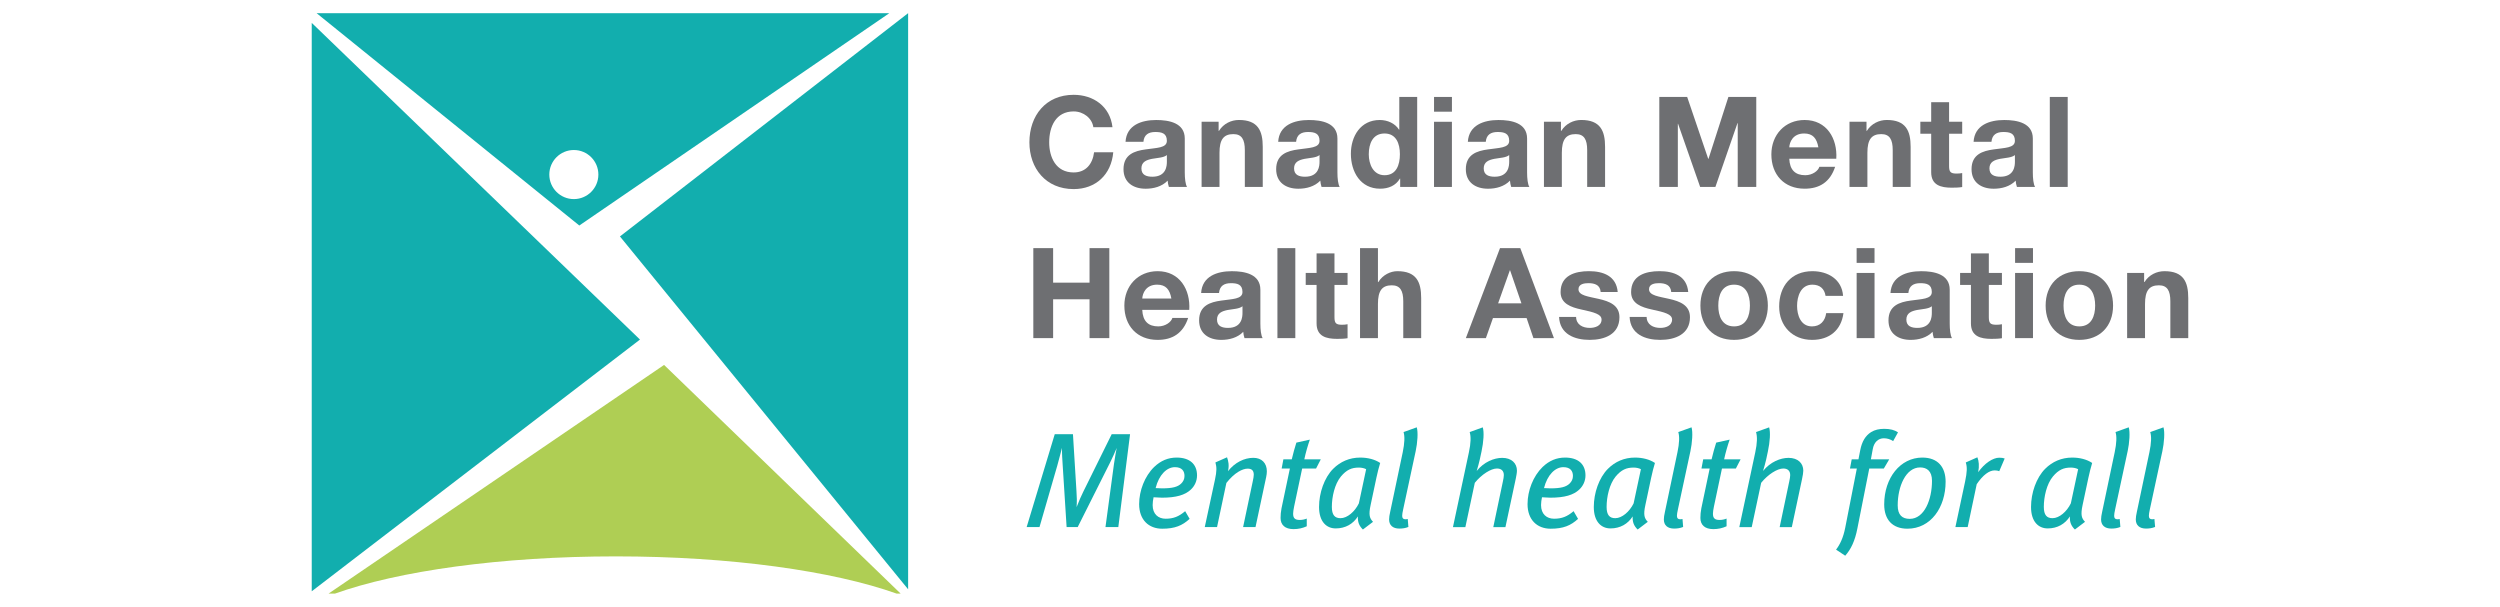
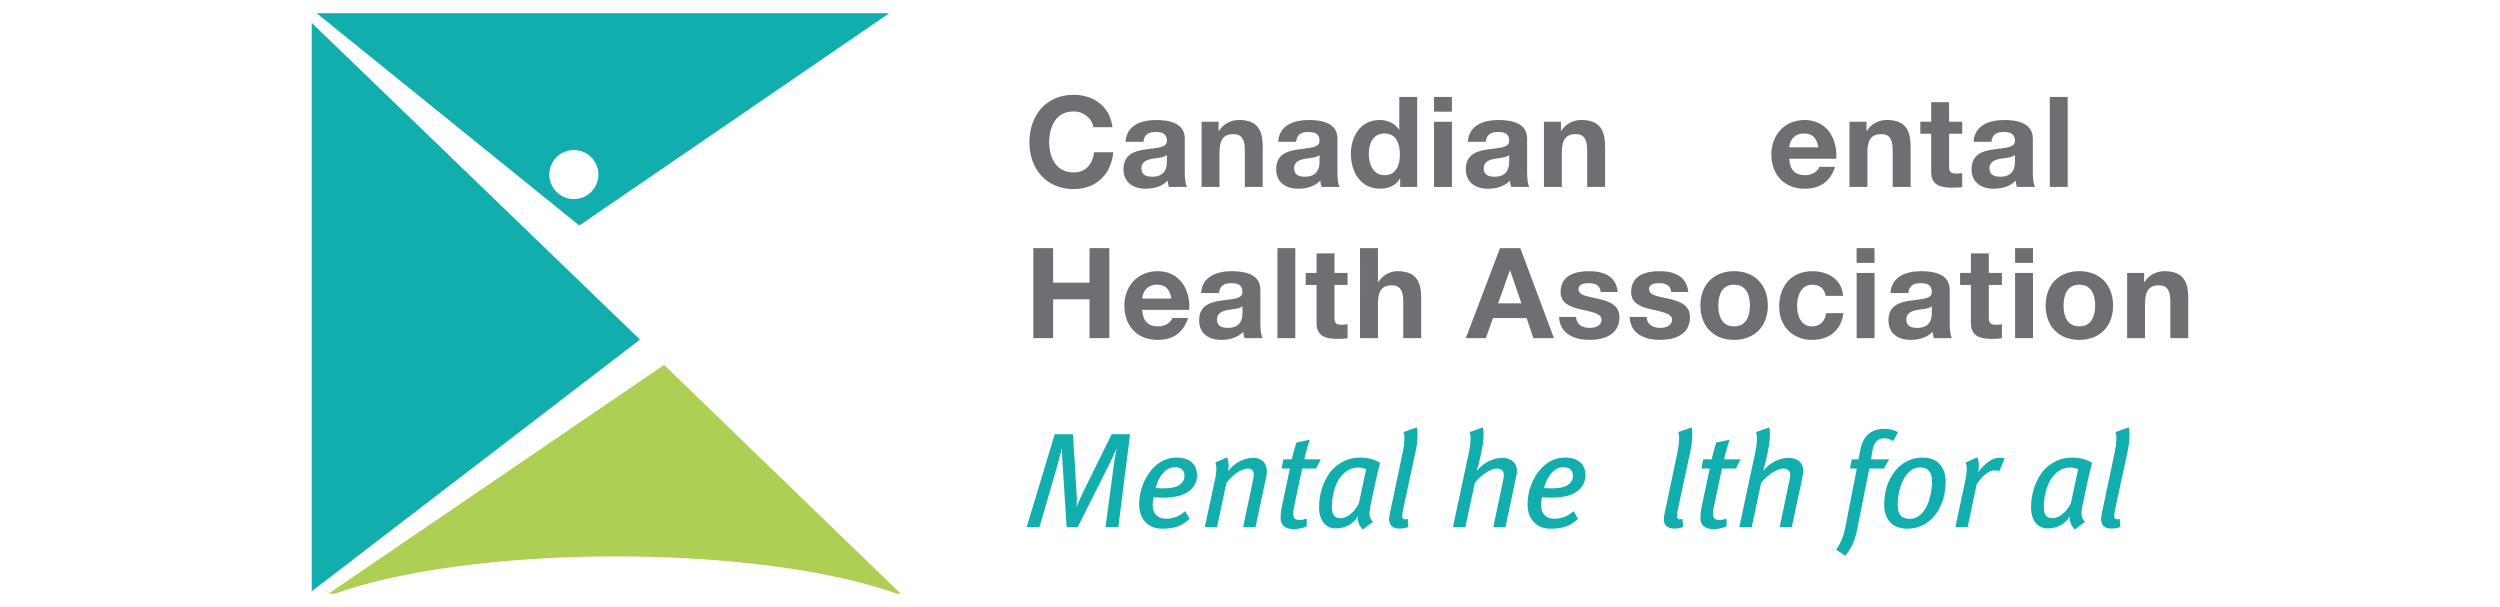
<svg xmlns="http://www.w3.org/2000/svg" id="Layer_1" width="412" height="100" version="1.1" viewBox="0 0 412 100">
  <defs>
    <style>
      .st0 {
        fill: #6e6f72;
      }

      .st1 {
        fill: #12aeae;
      }

      .st2 {
        fill: #afce54;
      }
    </style>
  </defs>
  <g>
    <path class="st1" d="M95.468,37.165L146.562,2.17H52.172M90.527,28.768c0-2.232,1.808-4.046,4.043-4.046s4.043,1.814,4.043,4.046c0,2.229-1.808,4.043-4.043,4.043s-4.043-1.814-4.043-4.043" />
    <path class="st1" d="M51.374,3.771l54.094,52.188-54.094,41.483" />
  </g>
-   <path class="st1" d="M102.166,38.964l47.493,58.151V2.17" />
  <path class="st2" d="M101.482,91.691c19.016,0,35.854,2.416,46.293,6.138h.655l-38.99-37.689-55.3,37.689h1.052c10.433-3.723,27.279-6.138,46.29-6.138" />
  <g>
    <path class="st0" d="M180.182,20.961c-.207-1.476-1.624-2.599-3.243-2.599-2.928,0-4.031,2.493-4.031,5.092,0,2.472,1.103,4.965,4.031,4.965,1.995,0,3.118-1.369,3.367-3.322h3.159c-.335,3.696-2.893,6.064-6.527,6.064-4.588,0-7.291-3.426-7.291-7.706,0-4.404,2.703-7.831,7.291-7.831,3.263,0,6.005,1.909,6.399,5.338" />
    <path class="st0" d="M192.301,25.552c-.498.436-1.535.459-2.451.625-.913.184-1.746.498-1.746,1.577,0,1.103.854,1.369,1.808,1.369,2.306,0,2.389-1.826,2.389-2.472M185.487,23.371c.166-2.762,2.641-3.592,5.05-3.592,2.137,0,4.713.477,4.713,3.053v5.587c0,.978.107,1.956.373,2.389h-2.991c-.104-.332-.187-.685-.204-1.037-.934.975-2.309,1.331-3.619,1.331-2.033,0-3.655-1.02-3.655-3.222,0-2.433,1.829-3.011,3.655-3.26,1.808-.273,3.491-.21,3.491-1.414,0-1.268-.874-1.452-1.912-1.452-1.12,0-1.849.454-1.953,1.618" />
    <path class="st0" d="M198.024,20.066h2.804v1.497h.062c.753-1.206,2.036-1.79,3.284-1.79,3.136,0,3.927,1.769,3.927,4.428v6.606h-2.952v-6.067c0-1.766-.522-2.638-1.888-2.638-1.603,0-2.288.895-2.288,3.074v5.631h-2.949" />
    <path class="st0" d="M217.458,25.552c-.498.436-1.535.459-2.451.625-.913.184-1.746.498-1.746,1.577,0,1.103.854,1.369,1.811,1.369,2.306,0,2.386-1.826,2.386-2.472M210.644,23.371c.166-2.762,2.641-3.592,5.051-3.592,2.14,0,4.713.477,4.713,3.053v5.587c0,.978.107,1.956.373,2.389h-2.988c-.104-.332-.187-.685-.207-1.037-.934.975-2.306,1.331-3.616,1.331-2.033,0-3.657-1.02-3.657-3.222,0-2.433,1.829-3.011,3.657-3.26,1.808-.273,3.489-.21,3.489-1.414,0-1.268-.871-1.452-1.912-1.452-1.117,0-1.847.454-1.95,1.618" />
    <path class="st0" d="M228.173,21.999c-1.933,0-2.599,1.663-2.599,3.429,0,1.681.768,3.447,2.599,3.447,1.95,0,2.531-1.704,2.531-3.468,0-1.746-.619-3.409-2.531-3.409M230.748,29.435h-.044c-.685,1.165-1.888,1.663-3.26,1.663-3.243,0-4.819-2.783-4.819-5.753,0-2.887,1.601-5.569,4.757-5.569,1.266,0,2.516.542,3.177,1.597h.044v-5.397h2.949v14.831h-2.804" />
    <path class="st0" d="M236.326,20.069h2.949v10.741h-2.949v-10.741ZM239.278,18.407h-2.949v-2.43h2.949v2.43Z" />
    <path class="st0" d="M248.715,25.552c-.498.436-1.535.459-2.454.625-.913.184-1.743.498-1.743,1.577,0,1.103.854,1.369,1.808,1.369,2.306,0,2.389-1.826,2.389-2.472M241.901,23.371c.166-2.762,2.638-3.592,5.051-3.592,2.137,0,4.713.477,4.713,3.053v5.587c0,.978.104,1.956.373,2.389h-2.991c-.104-.332-.187-.685-.204-1.037-.937.975-2.306,1.331-3.616,1.331-2.036,0-3.657-1.02-3.657-3.222,0-2.433,1.826-3.011,3.657-3.26,1.808-.273,3.489-.21,3.489-1.414,0-1.268-.874-1.452-1.912-1.452-1.12,0-1.849.454-1.95,1.618" />
    <path class="st0" d="M254.442,20.066h2.801v1.497h.065c.75-1.206,2.033-1.79,3.281-1.79,3.136,0,3.927,1.769,3.927,4.428v6.606h-2.949v-6.067c0-1.766-.519-2.638-1.891-2.638-1.603,0-2.285.895-2.285,3.074v5.631h-2.949" />
-     <path class="st0" d="M273.455,15.976h4.591l3.468,10.199h.047l3.278-10.199h4.594v14.831h-3.056v-10.513h-.042l-3.637,10.513h-2.513l-3.64-10.406h-.036v10.406h-3.056" />
    <path class="st0" d="M299.668,24.284c-.27-1.497-.91-2.285-2.347-2.285-1.87,0-2.41,1.455-2.448,2.285M294.872,26.154c.08,1.867.996,2.721,2.638,2.721,1.18,0,2.137-.726,2.324-1.39h2.596c-.83,2.534-2.596,3.613-5.027,3.613-3.385,0-5.483-2.327-5.483-5.652,0-3.219,2.22-5.67,5.483-5.67,3.657,0,5.424,3.076,5.216,6.378" />
    <path class="st0" d="M304.795,20.066h2.804v1.497h.062c.75-1.206,2.036-1.79,3.281-1.79,3.136,0,3.93,1.769,3.93,4.428v6.606h-2.952v-6.067c0-1.766-.519-2.638-1.891-2.638-1.601,0-2.282.895-2.282,3.074v5.631h-2.952" />
    <path class="st0" d="M321.209,20.066h2.161v1.974h-2.161v5.317c0,.996.252,1.248,1.248,1.248.311,0,.602-.024.913-.083v2.303c-.498.086-1.141.107-1.722.107-1.808,0-3.388-.418-3.388-2.555v-6.337h-1.787v-1.974h1.787v-3.219h2.949" />
    <path class="st0" d="M332.057,25.552c-.498.436-1.535.459-2.451.625-.913.184-1.746.498-1.746,1.577,0,1.103.854,1.369,1.808,1.369,2.306,0,2.389-1.826,2.389-2.472M325.246,23.371c.163-2.762,2.638-3.592,5.048-3.592,2.137,0,4.715.477,4.715,3.053v5.587c0,.978.101,1.956.37,2.389h-2.991c-.104-.332-.187-.685-.207-1.037-.934.975-2.306,1.331-3.616,1.331-2.033,0-3.655-1.02-3.655-3.222,0-2.433,1.829-3.011,3.655-3.26,1.808-.273,3.491-.21,3.491-1.414,0-1.268-.874-1.452-1.912-1.452-1.123,0-1.847.454-1.953,1.618" />
    <path class="st0" d="M337.807,15.976h2.949v14.831h-2.949v-14.831Z" />
    <path class="st0" d="M170.291,40.891h3.263v5.691h6.002v-5.691h3.26v14.831h-3.26v-6.399h-6.002v6.399h-3.263" />
    <path class="st0" d="M193.042,49.198c-.267-1.497-.913-2.285-2.347-2.285-1.867,0-2.407,1.452-2.451,2.285M188.243,51.069c.083,1.867.999,2.721,2.641,2.721,1.183,0,2.137-.726,2.324-1.39h2.599c-.833,2.531-2.599,3.613-5.027,3.613-3.391,0-5.486-2.327-5.486-5.652,0-3.219,2.226-5.67,5.486-5.67,3.655,0,5.421,3.074,5.21,6.378" />
    <path class="st0" d="M204.761,50.467c-.498.436-1.535.459-2.451.622-.916.187-1.746.501-1.746,1.58,0,1.1.854,1.369,1.808,1.369,2.306,0,2.389-1.829,2.389-2.472M197.947,48.285c.166-2.762,2.638-3.592,5.05-3.592,2.137,0,4.713.477,4.713,3.053v5.587c0,.978.104,1.953.373,2.389h-2.991c-.104-.335-.187-.685-.204-1.04-.934.978-2.309,1.331-3.619,1.331-2.033,0-3.655-1.017-3.655-3.219,0-2.433,1.829-3.011,3.655-3.26,1.808-.273,3.491-.21,3.491-1.414,0-1.268-.874-1.452-1.912-1.452-1.12,0-1.849.454-1.953,1.618" />
    <path class="st0" d="M210.52,40.891h2.949v14.831h-2.949v-14.831Z" />
    <path class="st0" d="M219.921,44.981h2.158v1.974h-2.158v5.317c0,.996.252,1.248,1.245,1.248.314,0,.602-.024.913-.086v2.306c-.498.086-1.141.107-1.722.107-1.808,0-3.385-.415-3.385-2.555v-6.337h-1.79v-1.974h1.79v-3.219h2.949" />
    <path class="st0" d="M224.133,40.891h2.952v5.59h.062c.747-1.206,2.036-1.79,3.136-1.79,3.136,0,3.927,1.766,3.927,4.428v6.604h-2.952v-6.067c0-1.766-.519-2.638-1.891-2.638-1.601,0-2.282.895-2.282,3.076v5.628h-2.952" />
    <path class="st0" d="M246.89,49.987h3.841l-1.87-5.442h-.038M247.201,40.891h3.343l5.545,14.831h-3.382l-1.123-3.305h-5.545l-1.165,3.305h-3.302" />
    <path class="st0" d="M259.741,52.23c.024,1.289,1.103,1.808,2.261,1.808.854,0,1.935-.332,1.935-1.372,0-.892-1.224-1.203-3.343-1.663-1.704-.37-3.409-.975-3.409-2.863,0-2.745,2.368-3.453,4.674-3.453,2.347,0,4.508.791,4.739,3.429h-2.81c-.08-1.141-.954-1.452-2.013-1.452-.664,0-1.642.124-1.642.999,0,1.055,1.663,1.203,3.346,1.597,1.725.394,3.405,1.02,3.405,3.011,0,2.825-2.451,3.74-4.902,3.74-2.493,0-4.923-.937-5.048-3.782" />
    <path class="st0" d="M271.365,52.23c.021,1.289,1.103,1.808,2.261,1.808.854,0,1.933-.332,1.933-1.372,0-.892-1.224-1.203-3.343-1.663-1.704-.37-3.409-.975-3.409-2.863,0-2.745,2.371-3.453,4.677-3.453,2.347,0,4.505.791,4.736,3.429h-2.804c-.086-1.141-.957-1.452-2.015-1.452-.664,0-1.642.124-1.642.999,0,1.055,1.66,1.203,3.343,1.597,1.728.394,3.405,1.02,3.405,3.011,0,2.825-2.451,3.74-4.899,3.74-2.496,0-4.923-.937-5.048-3.782" />
    <path class="st0" d="M285.773,53.789c2.013,0,2.614-1.725,2.614-3.429,0-1.722-.602-3.447-2.614-3.447-1.998,0-2.599,1.725-2.599,3.447,0,1.704.602,3.429,2.599,3.429M285.773,44.69c3.385,0,5.569,2.244,5.569,5.67,0,3.409-2.184,5.652-5.569,5.652-3.367,0-5.545-2.244-5.545-5.652,0-3.426,2.179-5.67,5.545-5.67" />
    <path class="st0" d="M300.853,48.763c-.187-1.206-.957-1.849-2.179-1.849-1.894,0-2.516,1.912-2.516,3.491,0,1.535.602,3.385,2.451,3.385,1.369,0,2.161-.874,2.347-2.181h2.845c-.376,2.845-2.347,4.404-5.172,4.404-3.24,0-5.421-2.285-5.421-5.504,0-3.346,1.992-5.818,5.483-5.818,2.534,0,4.861,1.328,5.048,4.072" />
    <path class="st0" d="M305.975,44.981h2.949v10.741h-2.949v-10.741ZM308.921,43.321h-2.949v-2.43h2.949v2.43Z" />
    <path class="st0" d="M318.364,50.467c-.495.436-1.535.459-2.451.622-.916.187-1.746.501-1.746,1.58,0,1.1.851,1.369,1.808,1.369,2.306,0,2.389-1.829,2.389-2.472M311.55,48.285c.166-2.762,2.638-3.592,5.051-3.592,2.137,0,4.713.477,4.713,3.053v5.587c0,.978.104,1.953.373,2.389h-2.991c-.104-.335-.187-.685-.207-1.04-.937.978-2.306,1.331-3.616,1.331-2.036,0-3.651-1.017-3.651-3.219,0-2.433,1.826-3.011,3.651-3.26,1.808-.273,3.491-.21,3.491-1.414,0-1.268-.871-1.452-1.912-1.452-1.12,0-1.847.454-1.953,1.618" />
    <path class="st0" d="M327.759,44.981h2.158v1.974h-2.158v5.317c0,.996.252,1.248,1.248,1.248.311,0,.602-.024.91-.086v2.306c-.495.086-1.138.107-1.719.107-1.808,0-3.388-.415-3.388-2.555v-6.337h-1.787v-1.974h1.787v-3.219h2.949" />
    <path class="st0" d="M332.086,44.981h2.949v10.741h-2.949v-10.741ZM335.036,43.321h-2.949v-2.43h2.949v2.43Z" />
    <path class="st0" d="M342.668,53.789c2.013,0,2.614-1.725,2.614-3.429,0-1.722-.602-3.447-2.614-3.447-1.995,0-2.596,1.725-2.596,3.447,0,1.704.602,3.429,2.596,3.429M342.668,44.69c3.385,0,5.566,2.244,5.566,5.67,0,3.409-2.181,5.652-5.566,5.652-3.364,0-5.548-2.244-5.548-5.652,0-3.426,2.184-5.67,5.548-5.67" />
    <path class="st0" d="M350.551,44.981h2.801v1.494h.065c.747-1.203,2.036-1.784,3.281-1.784,3.136,0,3.927,1.766,3.927,4.425v6.606h-2.952v-6.067c0-1.766-.519-2.638-1.888-2.638-1.603,0-2.285.895-2.285,3.074v5.631h-2.949" />
  </g>
  <g>
    <path class="st1" d="M184.298,86.866h-2.116l1.405-10.433c.133-.978.4-2.404.445-2.605-.311.782-.759,1.716-1.094,2.407l-5.335,10.631h-1.826l-.643-10.145c-.065-1.043-.133-1.888-.116-2.913-.065.222-.507,1.98-.774,2.913l-2.937,10.145h-2.116l4.63-15.306h3.002l.578,9.387c.068,1.094.089,1.535.024,2.626.465-1.177.688-1.689,1.088-2.513l4.692-9.499h3.029" />
    <path class="st1" d="M193.626,76.988c-1.334,0-2.626,1.248-3.18,3.45.243.021.711.044,1.067.044,1.713,0,2.602-.243,3.156-.803.338-.332.536-.732.536-1.245,0-.803-.424-1.446-1.58-1.446M196.252,80.681c-.937.889-2.404,1.337-4.763,1.337-.513,0-1.022-.068-1.378-.068-.089.376-.154.91-.154,1.289,0,1.494.934,2.247,2.137,2.247,1.286,0,2.175-.356,3.222-1.245l.735,1.268c-1.203,1.111-2.448,1.624-4.517,1.624-2.226,0-3.803-1.467-3.803-4.052,0-2.202.913-4.6,2.469-6.117,1.111-1.067,2.333-1.556,3.714-1.556,2.137,0,3.358,1.07,3.358,2.937,0,.91-.376,1.737-1.02,2.336" />
    <path class="st1" d="M208.667,78.612l-1.758,8.251h-2.045l1.577-7.472c.113-.533.181-.889.181-1.156,0-.691-.335-1.002-1.005-1.002-.845,0-2.158.643-3.509,2.356l-1.538,7.273h-2.024l1.689-7.851c.29-1.378.29-1.98.068-2.804l1.912-.845c.222.622.379,1.313.157,2.291,1.135-1.446,2.691-2.202,4.182-2.202,1.378,0,2.223.868,2.223,2.226,0,.29-.044.622-.11.934" />
    <path class="st1" d="M216.889,77.21h-2.291l-1.334,6.295c-.089.468-.157.845-.157,1.156,0,.759.335,1.026,1.091,1.026.445,0,.8-.089,1.156-.225v1.268c-.691.314-1.399.468-2.179.468-1.402,0-2.137-.688-2.137-1.843,0-.536.044-.981.154-1.583l1.381-6.562h-1.355l.284-1.512h1.381c.222-.937.489-1.912.759-2.756l2.223-.492c-.311.868-.711,2.247-.913,3.248h2.715" />
    <path class="st1" d="M223.94,77.056c-1.203,0-2.027.376-2.937,1.443-1.067,1.272-1.514,3.426-1.514,5.03,0,1.355.492,1.867,1.426,1.867,1.114,0,2.359-1.067,3.026-2.445l1.2-5.628c-.29-.157-.732-.267-1.2-.267M226.83,78.745l-.954,4.493c-.359,1.645-.157,2.181.4,2.759l-1.669,1.268c-.622-.602-.868-1.224-.827-2.158-.774,1.224-2.042,1.977-3.646,1.977-1.532,0-2.753-1.111-2.753-3.536,0-2.312.863-4.825,2.33-6.292,1.18-1.18,2.694-1.847,4.452-1.847,1.221,0,2.404.287,3.293.886-.181.581-.471,1.669-.625,2.448" />
    <path class="st1" d="M233.306,74.341l-2.045,9.52c-.136.578-.181.934-.181,1.156,0,.379.181.557.513.557.11,0,.29,0,.403-.047l.107,1.316c-.489.202-.978.267-1.488.267-1.091,0-1.692-.557-1.692-1.512,0-.314.065-.756.181-1.248l2.069-9.831c.308-1.491.353-2.602.133-3.314l2.175-.782c.249.803.116,2.561-.175,3.918" />
    <path class="st1" d="M249.791,78.923l-1.695,7.943h-2.001l1.58-7.519c.089-.4.157-.8.157-1.046,0-.735-.445-1.091-1.135-1.091-.978,0-2.513.954-3.648,2.356l-1.556,7.3h-2.045l2.623-12.303c.332-1.535.356-2.623.133-3.358l2.158-.779c.24.824.133,2.362-.199,3.936l-.293,1.36c-.086.397-.353,1.402-.51,1.891,1.203-1.494,2.869-2.158,4.206-2.158,1.532,0,2.425.886,2.425,2.11,0,.332-.092.803-.199,1.357" />
    <path class="st1" d="M257.637,76.988c-1.334,0-2.626,1.248-3.186,3.45.252.021.717.044,1.073.044,1.713,0,2.599-.243,3.156-.803.335-.332.539-.732.539-1.245,0-.803-.424-1.446-1.583-1.446M260.26,80.681c-.934.889-2.401,1.337-4.76,1.337-.513,0-1.022-.068-1.378-.068-.092.376-.157.91-.157,1.289,0,1.494.937,2.247,2.137,2.247,1.289,0,2.181-.356,3.225-1.245l.735,1.268c-1.2,1.111-2.448,1.624-4.517,1.624-2.226,0-3.806-1.467-3.806-4.052,0-2.202.916-4.6,2.475-6.117,1.111-1.067,2.33-1.556,3.711-1.556,2.137,0,3.361,1.07,3.361,2.937,0,.91-.382,1.737-1.026,2.336" />
-     <path class="st1" d="M269.22,77.056c-1.203,0-2.027.376-2.937,1.443-1.067,1.272-1.514,3.426-1.514,5.03,0,1.355.492,1.867,1.426,1.867,1.111,0,2.356-1.067,3.026-2.445l1.2-5.628c-.29-.157-.732-.267-1.2-.267M272.109,78.745l-.954,4.493c-.359,1.645-.157,2.181.4,2.759l-1.669,1.268c-.622-.602-.868-1.224-.824-2.158-.776,1.224-2.045,1.977-3.648,1.977-1.532,0-2.756-1.111-2.756-3.536,0-2.312.866-4.825,2.333-6.292,1.18-1.18,2.694-1.847,4.452-1.847,1.221,0,2.404.287,3.293.886-.181.581-.471,1.669-.625,2.448" />
    <path class="st1" d="M278.585,74.341l-2.045,9.52c-.133.578-.181.934-.181,1.156,0,.379.181.557.513.557.11,0,.29,0,.403-.047l.107,1.316c-.489.202-.975.267-1.488.267-1.091,0-1.692-.557-1.692-1.512,0-.314.068-.756.181-1.248l2.066-9.831c.311-1.491.356-2.602.133-3.314l2.181-.782c.246.803.11,2.561-.178,3.918" />
    <path class="st1" d="M286.072,77.21h-2.291l-1.331,6.295c-.092.468-.157.845-.157,1.156,0,.759.332,1.026,1.091,1.026.445,0,.8-.089,1.156-.225v1.268c-.691.314-1.402.468-2.181.468-1.399,0-2.134-.688-2.134-1.843,0-.536.044-.981.154-1.583l1.378-6.562h-1.355l.287-1.512h1.381c.222-.937.486-1.912.759-2.756l2.22-.492c-.308.868-.708,2.247-.913,3.248h2.715" />
    <path class="st1" d="M296.982,78.923l-1.689,7.943h-2.004l1.58-7.519c.089-.4.157-.8.157-1.046,0-.735-.445-1.091-1.138-1.091-.975,0-2.51.954-3.646,2.356l-1.556,7.3h-2.045l2.623-12.303c.332-1.535.356-2.623.133-3.358l2.158-.779c.243.824.133,2.362-.199,3.936l-.29,1.36c-.092.397-.356,1.402-.513,1.891,1.203-1.494,2.872-2.158,4.203-2.158,1.538,0,2.427.886,2.427,2.11,0,.332-.089.803-.202,1.357" />
    <path class="st1" d="M311.991,72.696c-.468-.311-.978-.468-1.535-.468-.913,0-1.621.646-1.823,1.778l-.311,1.692h3.023l-.889,1.512h-2.401l-1.959,9.879c-.4,2.069-1.067,3.444-2.004,4.493l-1.509-1.002c.664-.868,1.197-2.001,1.509-3.604l1.915-9.766h-1.132l.287-1.512h1.111c.021-.11.27-1.357.29-1.491.287-1.491.889-2.427,1.802-3.002.602-.376,1.334-.533,2.158-.533.978,0,1.713.199,2.267.578" />
    <path class="st1" d="M316.437,77.032c-2.362,0-3.696,3.136-3.696,6.251,0,1.58.732,2.226,1.983,2.226,2.401,0,3.669-3.159,3.669-6.274,0-1.627-.866-2.202-1.956-2.202M314.345,87.13c-2.448,0-3.829-1.467-3.829-4.004,0-4.36,2.65-7.718,6.277-7.718,2.558,0,3.844,1.556,3.844,3.983,0,4.226-2.445,7.739-6.292,7.739" />
    <path class="st1" d="M329.478,77.654c-.222-.089-.424-.133-.756-.133-.91,0-1.933.759-2.958,2.27l-1.491,7.075h-2.024l1.603-7.519c.329-1.601.353-2.359.11-3.136l1.912-.848c.243.602.335,1.423.133,2.451,1.046-1.47,2.427-2.386,3.471-2.386.424,0,.625.044.892.133" />
    <path class="st1" d="M341.274,77.056c-1.2,0-2.024.376-2.934,1.443-1.07,1.272-1.518,3.426-1.518,5.03,0,1.355.495,1.867,1.429,1.867,1.111,0,2.356-1.067,3.023-2.445l1.203-5.628c-.29-.157-.732-.267-1.203-.267M344.167,78.745l-.957,4.493c-.353,1.645-.157,2.181.403,2.759l-1.669,1.268c-.622-.602-.871-1.224-.827-2.158-.776,1.224-2.045,1.977-3.646,1.977-1.535,0-2.756-1.111-2.756-3.536,0-2.312.866-4.825,2.333-6.292,1.18-1.18,2.694-1.847,4.449-1.847,1.224,0,2.404.287,3.293.886-.178.581-.465,1.669-.622,2.448" />
    <path class="st1" d="M350.64,74.341l-2.048,9.52c-.133.578-.178.934-.178,1.156,0,.379.178.557.513.557.11,0,.29,0,.4-.047l.11,1.316c-.489.202-.978.267-1.488.267-1.091,0-1.692-.557-1.692-1.512,0-.314.065-.756.178-1.248l2.069-9.831c.311-1.491.359-2.602.133-3.314l2.179-.782c.246.803.113,2.561-.175,3.918" />
-     <path class="st1" d="M356.361,74.341l-2.048,9.52c-.13.578-.178.934-.178,1.156,0,.379.178.557.513.557.113,0,.29,0,.4-.047l.113,1.316c-.489.202-.978.267-1.491.267-1.091,0-1.692-.557-1.692-1.512,0-.314.065-.756.178-1.248l2.069-9.831c.311-1.491.359-2.602.133-3.314l2.181-.782c.246.803.11,2.561-.178,3.918" />
  </g>
</svg>